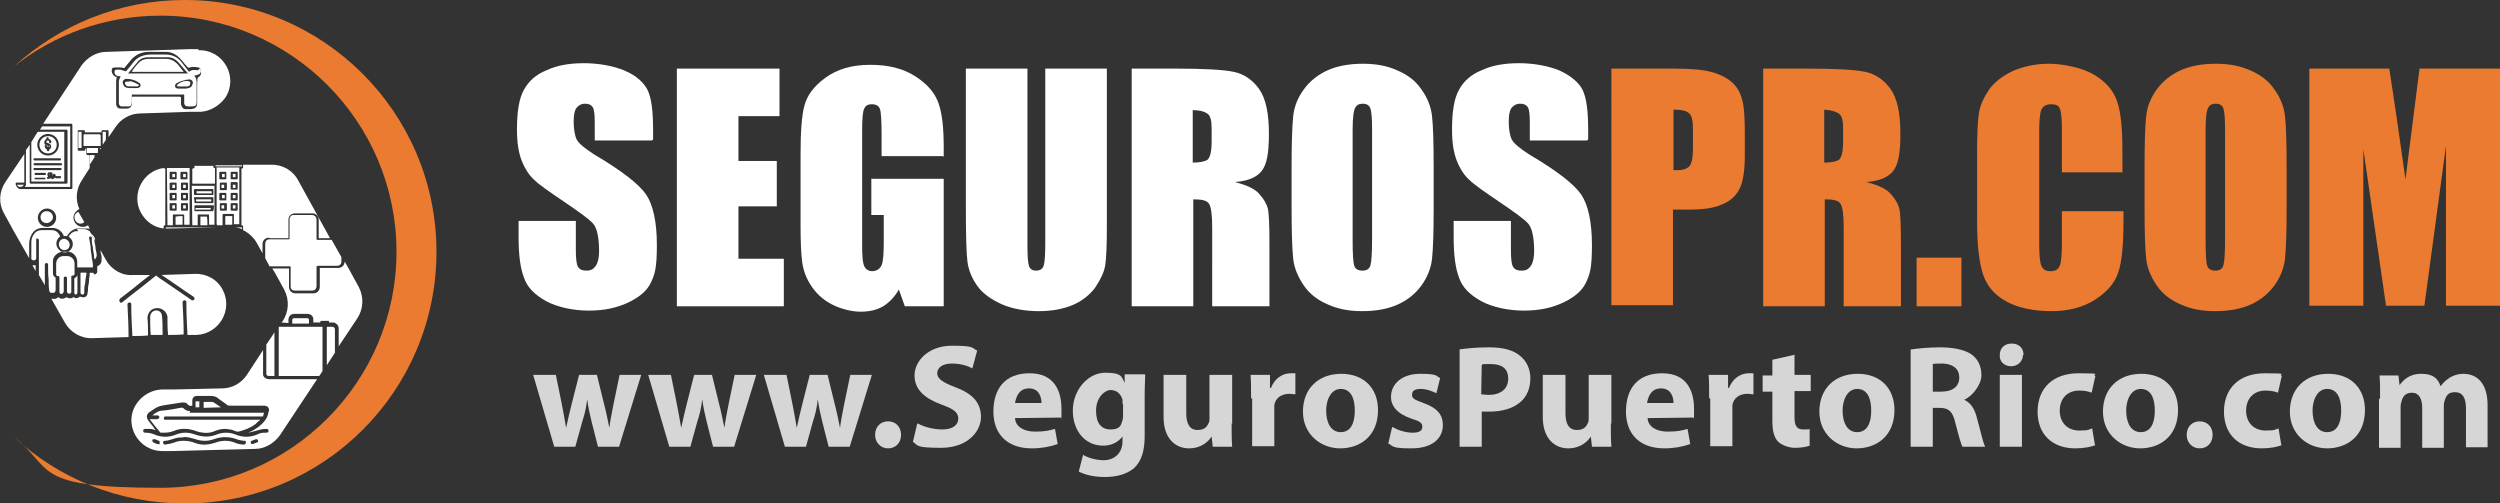
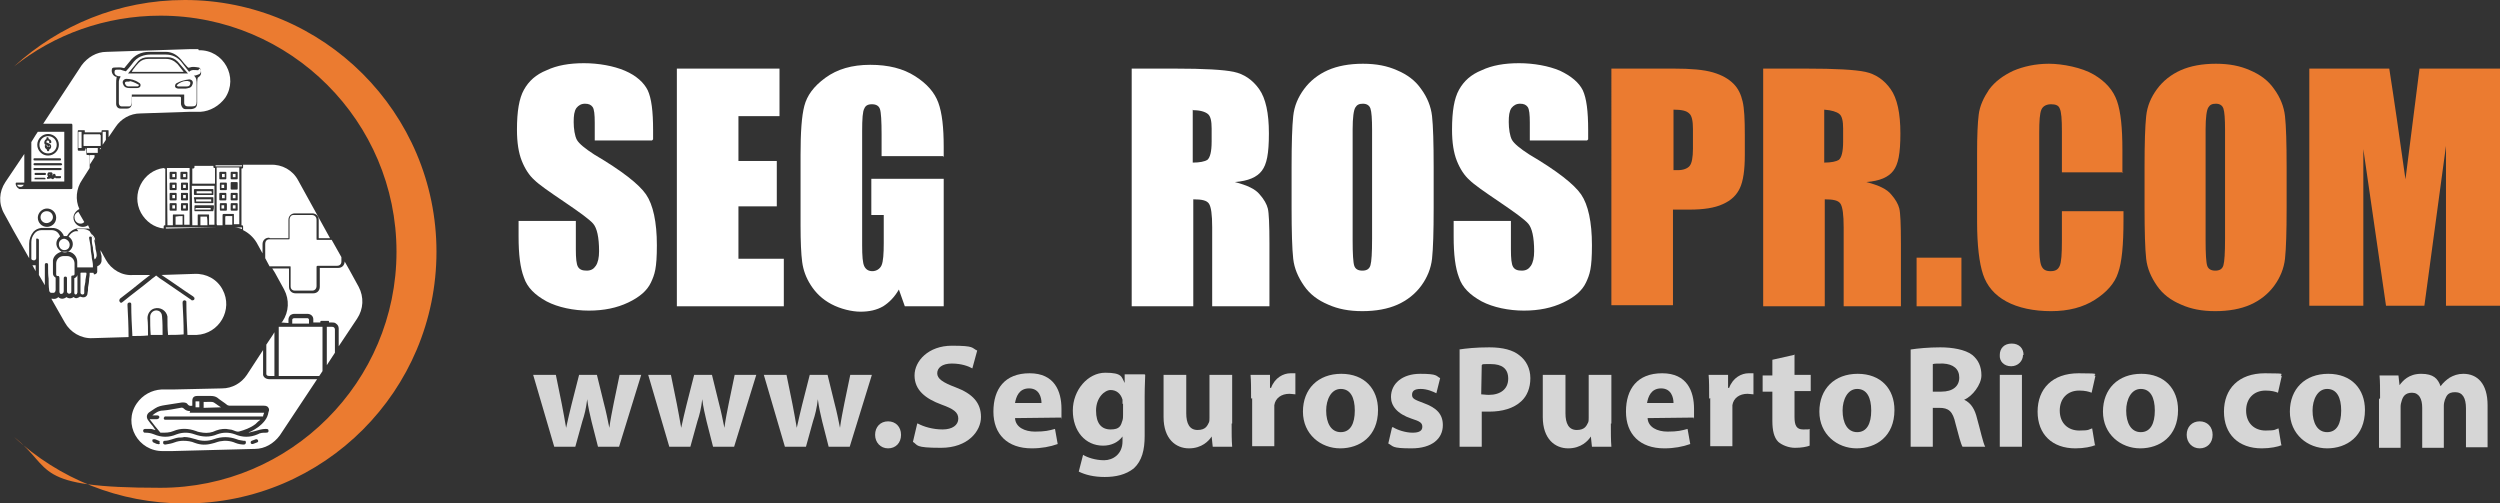
<svg xmlns="http://www.w3.org/2000/svg" id="Capa_1" x="0px" y="0px" width="462.8px" height="93.2px" viewBox="0 0 462.8 93.2" style="enable-background:new 0 0 462.8 93.2;" xml:space="preserve">
  <rect x="0" y="0" width="462.8" height="93.2" fill="#333333" stroke="none" />
  <style type="text/css">	.st0{fill:#FFFFFF;}	.st1{fill:#EB7B30;}	.st2{opacity:0.8;}</style>
  <g>
    <g>
      <path class="st0" d="M120.7,26h-10.6v-3.3c0-1.5-0.1-2.5-0.4-2.9c-0.3-0.4-0.7-0.6-1.4-0.6s-1.2,0.3-1.6,0.8   c-0.4,0.6-0.5,1.4-0.5,2.6c0,1.2,0.2,2.6,0.6,3.3c0.4,0.7,1.5,1.6,3.2,2.7c5.1,3,8.3,5.5,9.6,7.4s2,5.1,2,9.4s-0.4,5.4-1.1,6.9   c-0.7,1.5-2.1,2.7-4.2,3.7c-2.1,1-4.5,1.5-7.3,1.5s-5.7-0.6-7.8-1.7c-2.2-1.2-3.6-2.6-4.2-4.4c-0.7-1.8-1-4.3-1-7.6v-2.9h10.6v5.3   c0,1.6,0.1,2.7,0.4,3.2c0.3,0.5,0.8,0.7,1.6,0.7s1.3-0.3,1.7-0.9c0.4-0.6,0.6-1.5,0.6-2.7c0-2.6-0.4-4.3-1.1-5.1   c-0.7-0.8-2.5-2.1-5.3-4s-4.7-3.2-5.6-4.1c-0.9-0.8-1.7-2-2.3-3.5c-0.6-1.5-0.9-3.4-0.9-5.8c0-3.4,0.4-5.8,1.3-7.4   c0.9-1.6,2.2-2.8,4.2-3.6c1.9-0.9,4.2-1.3,6.9-1.3s5.5,0.5,7.6,1.4s3.5,2.2,4.2,3.6c0.7,1.5,1,3.9,1,7.4v1.7L120.7,26z" />
      <path class="st0" d="M125.3,12.7h19v8.8h-7.6v8.3h7.1v8.4h-7.1v9.7h8.4v8.8h-19.8L125.3,12.7L125.3,12.7z" />
      <path class="st0" d="M174.6,28.9h-11.4v-4c0-2.5-0.1-4.1-0.3-4.7c-0.2-0.6-0.7-0.9-1.5-0.9s-1.2,0.3-1.4,0.8   c-0.3,0.5-0.4,1.9-0.4,4.2v21.1c0,2,0.1,3.3,0.4,3.9c0.3,0.6,0.8,0.9,1.5,0.9s1.4-0.4,1.7-1.1c0.3-0.7,0.4-2.1,0.4-4.1v-5.2h-2.3   v-6.7h13.4v23.6h-7.2l-1.1-3.1c-0.8,1.4-1.8,2.4-2.9,3.1c-1.2,0.7-2.6,1-4.2,1s-3.7-0.5-5.4-1.4s-2.9-2.1-3.8-3.5   s-1.4-2.8-1.6-4.3c-0.2-1.5-0.3-3.8-0.3-6.8v-13c0-4.2,0.2-7.2,0.7-9.1c0.5-1.9,1.7-3.6,3.9-5.2s4.9-2.4,8.3-2.4s6.1,0.7,8.3,2.1   s3.6,3,4.3,4.9c0.7,1.9,1,4.6,1,8.2v1.9L174.6,28.9z" />
-       <path class="st0" d="M204.9,12.7v29.4c0,3.3-0.1,5.7-0.3,7s-0.9,2.7-1.9,4.2c-1.1,1.4-2.5,2.5-4.2,3.2s-3.8,1.1-6.2,1.1   s-4.9-0.4-6.9-1.3s-3.5-2-4.5-3.4s-1.6-2.9-1.8-4.4s-0.3-4.8-0.3-9.8v-26h11.4v32.9c0,1.9,0.1,3.1,0.3,3.7   c0.2,0.5,0.6,0.8,1.3,0.8s1.2-0.3,1.4-0.9c0.2-0.6,0.3-2,0.3-4.2V12.7H204.9z" />
      <path class="st0" d="M209.4,12.7h8.1c5.4,0,9,0.2,10.9,0.6s3.5,1.5,4.7,3.2s1.8,4.4,1.8,8.2c0,3.8-0.4,5.7-1.3,6.9s-2.5,1.9-5,2.1   c2.3,0.6,3.8,1.3,4.6,2.3c0.8,0.9,1.3,1.8,1.5,2.6s0.3,3,0.3,6.5v11.6h-10.6V42.1c0-2.4-0.2-3.8-0.6-4.4c-0.4-0.6-1.3-0.8-2.9-0.8   v19.8h-11.4v-44C209.5,12.7,209.4,12.7,209.4,12.7z M220.8,20.3v9.8c1.3,0,2.2-0.2,2.7-0.5c0.5-0.4,0.8-1.5,0.8-3.4v-2.4   c0-1.4-0.2-2.3-0.7-2.7c-0.5-0.4-1.4-0.7-2.7-0.7L220.8,20.3z" />
      <path class="st0" d="M265.4,38.5c0,4.4-0.1,7.5-0.3,9.4c-0.2,1.8-0.9,3.5-2,5s-2.6,2.7-4.4,3.5s-4,1.2-6.5,1.2s-4.5-0.4-6.3-1.2   c-1.9-0.8-3.4-1.9-4.5-3.5s-1.8-3.2-2-5s-0.3-5-0.3-9.5v-7.5c0-4.4,0.1-7.5,0.3-9.4c0.2-1.9,0.9-3.5,2-5s2.6-2.7,4.4-3.5   s4-1.2,6.5-1.2s4.5,0.4,6.3,1.2c1.9,0.8,3.4,1.9,4.5,3.5c1.1,1.5,1.8,3.2,2,5s0.3,5,0.3,9.5C265.4,31,265.4,38.5,265.4,38.5z    M254,24c0-2-0.1-3.3-0.3-3.9c-0.2-0.6-0.7-0.9-1.4-0.9s-1.1,0.2-1.4,0.7s-0.5,1.8-0.5,4.1v20.5c0,2.5,0.1,4.1,0.3,4.7   c0.2,0.6,0.7,0.9,1.5,0.9s1.3-0.3,1.5-1s0.3-2.3,0.3-4.9V24z" />
      <path class="st0" d="M293.8,26h-10.6v-3.3c0-1.5-0.1-2.5-0.4-2.9c-0.3-0.4-0.7-0.6-1.4-0.6s-1.2,0.3-1.6,0.8   c-0.4,0.6-0.5,1.4-0.5,2.6c0,1.2,0.2,2.6,0.6,3.3s1.5,1.6,3.2,2.7c5.1,3,8.3,5.5,9.6,7.4c1.3,1.9,2,5.1,2,9.4s-0.4,5.4-1.1,6.9   s-2.1,2.7-4.2,3.7s-4.5,1.5-7.3,1.5s-5.7-0.6-7.8-1.7c-2.2-1.2-3.6-2.6-4.2-4.4c-0.7-1.8-1-4.3-1-7.6v-2.9h10.6v5.3   c0,1.6,0.1,2.7,0.4,3.2s0.8,0.7,1.6,0.7s1.3-0.3,1.7-0.9c0.4-0.6,0.6-1.5,0.6-2.7c0-2.6-0.4-4.3-1.1-5.1s-2.5-2.1-5.3-4   s-4.7-3.2-5.6-4.1c-0.9-0.8-1.7-2-2.3-3.5s-0.9-3.4-0.9-5.8c0-3.4,0.4-5.8,1.3-7.4c0.9-1.6,2.2-2.8,4.2-3.6   c1.9-0.9,4.2-1.3,6.9-1.3s5.5,0.5,7.6,1.4c2.1,1,3.5,2.2,4.2,3.6c0.7,1.5,1,3.9,1,7.4v1.7L293.8,26z" />
      <path class="st1" d="M298.4,12.7h11.5c3.1,0,5.5,0.2,7.2,0.7s2.9,1.2,3.8,2.1c0.9,0.9,1.4,2,1.7,3.3c0.3,1.3,0.4,3.3,0.4,6.1v3.8   c0,2.8-0.3,4.8-0.9,6.1s-1.6,2.3-3.2,3c-1.5,0.7-3.6,1-6.1,1h-3.1v17.7h-11.4V12.7H298.4z M309.8,20.3v11.2c0.3,0,0.6,0,0.8,0   c1,0,1.8-0.3,2.2-0.8c0.4-0.5,0.6-1.6,0.6-3.2v-3.6c0-1.5-0.2-2.5-0.7-2.9C312.2,20.5,311.3,20.3,309.8,20.3z" />
      <path class="st1" d="M326.3,12.7h8.1c5.4,0,9,0.2,10.9,0.6s3.5,1.5,4.7,3.2s1.8,4.4,1.8,8.2c0,3.8-0.4,5.7-1.3,6.9s-2.5,1.9-5,2.1   c2.3,0.6,3.8,1.3,4.6,2.3c0.8,0.9,1.3,1.8,1.5,2.6s0.3,3,0.3,6.5v11.6h-10.6V42.1c0-2.4-0.2-3.8-0.6-4.4c-0.4-0.6-1.3-0.8-2.9-0.8   v19.8h-11.4v-44C326.4,12.7,326.3,12.7,326.3,12.7z M337.7,20.3v9.8c1.3,0,2.2-0.2,2.7-0.5c0.5-0.4,0.8-1.5,0.8-3.4v-2.4   c0-1.4-0.2-2.3-0.7-2.7C340,20.7,339.1,20.4,337.7,20.3L337.7,20.3z" />
      <path class="st1" d="M363.1,47.7v9h-8.3v-9H363.1z" />
      <path class="st1" d="M393.1,31.9h-11.4v-7.6c0-2.2-0.1-3.6-0.4-4.2c-0.2-0.6-0.8-0.8-1.6-0.8s-1.5,0.3-1.8,1s-0.4,2.1-0.4,4.3V45   c0,2.1,0.1,3.5,0.4,4.2s0.8,1,1.7,1s1.4-0.3,1.7-1c0.3-0.7,0.4-2.2,0.4-4.6v-5.5h11.4v1.7c0,4.5-0.3,7.8-1,9.7   c-0.6,1.9-2.1,3.6-4.3,5c-2.2,1.4-4.9,2.1-8.1,2.1s-6.1-0.6-8.3-1.8c-2.2-1.2-3.6-2.9-4.3-5c-0.7-2.1-1.1-5.4-1.1-9.7V28.3   c0-3.2,0.1-5.5,0.3-7.1c0.2-1.6,0.9-3.1,1.9-4.6c1.1-1.5,2.6-2.6,4.5-3.5c1.9-0.8,4.1-1.3,6.6-1.3s6.1,0.7,8.3,2   c2.2,1.3,3.6,2.9,4.3,4.9s1,5,1,9.1V32L393.1,31.9z" />
      <path class="st1" d="M423.3,38.5c0,4.4-0.1,7.5-0.3,9.4c-0.2,1.8-0.9,3.5-2,5s-2.6,2.7-4.4,3.5s-4,1.2-6.5,1.2s-4.5-0.4-6.3-1.2   c-1.9-0.8-3.4-1.9-4.5-3.5s-1.8-3.2-2-5s-0.3-5-0.3-9.5v-7.5c0-4.4,0.1-7.5,0.3-9.4c0.2-1.9,0.9-3.5,2-5s2.6-2.7,4.4-3.5   s4-1.2,6.5-1.2s4.5,0.4,6.3,1.2c1.9,0.8,3.4,1.9,4.5,3.5c1.1,1.5,1.8,3.2,2,5s0.3,5,0.3,9.5C423.3,31,423.3,38.5,423.3,38.5z    M411.9,24c0-2-0.1-3.3-0.3-3.9c-0.2-0.6-0.7-0.9-1.4-0.9s-1.1,0.2-1.4,0.7s-0.5,1.8-0.5,4.1v20.5c0,2.5,0.1,4.1,0.3,4.7   c0.2,0.6,0.7,0.9,1.5,0.9s1.3-0.3,1.5-1s0.3-2.3,0.3-4.9V24z" />
      <path class="st1" d="M462.8,12.7v43.9h-10V27l-4,29.6h-7.1l-4.2-29v29h-10V12.7h14.8c0.4,2.6,0.9,5.8,1.4,9.3l1.6,11.2l2.6-20.5   L462.8,12.7L462.8,12.7z" />
    </g>
    <g class="st2">
      <path class="st0" d="M102.9,69.4l1.1,5.4c0.3,1.4,0.5,2.8,0.8,4.4l0,0c0.3-1.5,0.7-3,1-4.3l1.4-5.5h3.3l1.3,5.3   c0.4,1.5,0.7,3,1,4.5l0,0c0.2-1.5,0.5-3,0.8-4.5l1.1-5.3h4l-4.1,13.3h-3.9l-1.2-4.7c-0.3-1.3-0.6-2.5-0.8-4.1l0,0   c-0.2,1.7-0.5,2.9-0.9,4.1l-1.3,4.7h-3.9l-3.9-13.3H102.9L102.9,69.4z" />
      <path class="st0" d="M124.2,69.4l1.1,5.4c0.3,1.4,0.5,2.8,0.8,4.4l0,0c0.3-1.5,0.7-3,1-4.3l1.4-5.5h3.3l1.3,5.3   c0.4,1.5,0.7,3,1,4.5l0,0c0.2-1.5,0.5-3,0.8-4.5l1.1-5.3h4l-4.1,13.3H132l-1.2-4.7c-0.3-1.3-0.6-2.5-0.8-4.1l0,0   c-0.2,1.7-0.5,2.9-0.9,4.1l-1.3,4.7h-3.9L120,69.4H124.2L124.2,69.4z" />
      <path class="st0" d="M145.6,69.4l1.1,5.4c0.3,1.4,0.5,2.8,0.8,4.4l0,0c0.3-1.5,0.7-3,1-4.3l1.4-5.5h3.3l1.3,5.3   c0.4,1.5,0.7,3,1,4.5l0,0c0.2-1.5,0.5-3,0.8-4.5l1.1-5.3h4l-4.1,13.3h-3.9l-1.2-4.7c-0.3-1.3-0.6-2.5-0.8-4.1l0,0   c-0.2,1.7-0.5,2.9-0.9,4.1l-1.3,4.7h-3.9l-3.9-13.3H145.6L145.6,69.4z" />
      <path class="st0" d="M162,80.5c0-1.5,1-2.5,2.4-2.5s2.4,1,2.4,2.5s-1,2.5-2.4,2.5S162,81.9,162,80.5z" />
      <path class="st0" d="M169.9,78.4c1.1,0.6,2.8,1.1,4.6,1.1s2.9-0.8,2.9-2s-0.9-1.8-3.1-2.6c-3-1.1-5-2.7-5-5.4s2.6-5.5,6.9-5.5   s3.6,0.4,4.7,0.9l-0.9,3.3c-0.7-0.4-2-0.9-3.8-0.9s-2.7,0.8-2.7,1.8s1,1.7,3.4,2.6c3.2,1.2,4.7,2.9,4.7,5.5s-2.4,5.7-7.4,5.7   s-4.2-0.5-5.2-1.1l0.8-3.4H169.9z" />
      <path class="st0" d="M187.9,77.4c0.1,1.7,1.8,2.5,3.7,2.5s2.6-0.2,3.7-0.5l0.5,2.8c-1.4,0.5-3,0.8-4.8,0.8c-4.5,0-7.1-2.6-7.1-6.8   s2.1-7.1,6.7-7.1s5.9,3.3,5.9,6.6s0,1.3-0.1,1.6L187.9,77.4L187.9,77.4z M192.8,74.6c0-1-0.4-2.7-2.3-2.7s-2.4,1.6-2.6,2.7H192.8   L192.8,74.6z" />
      <path class="st0" d="M212,69.4c0,0.8-0.1,2-0.1,3.9v7.4c0,2.6-0.5,4.6-2,6c-1.5,1.2-3.4,1.6-5.4,1.6s-3.6-0.4-4.8-1l0.8-3.1   c0.8,0.5,2.3,1,3.9,1s3.4-1.1,3.4-3.5v-0.9l0,0c-0.8,1.1-2.1,1.7-3.6,1.7c-3.3,0-5.6-2.7-5.6-6.5s2.8-7,6-7s3,0.8,3.6,1.9l0,0   v-1.6h3.7L212,69.4z M207.8,74.8c0-0.3,0-0.5,0-0.8c-0.3-1.1-1.1-1.8-2.2-1.8s-2.7,1.4-2.7,3.8s1,3.5,2.7,3.5s1.9-0.7,2.2-1.7   c0.1-0.3,0.1-0.7,0.1-1.1v-2L207.8,74.8z" />
      <path class="st0" d="M228,78.4c0,1.7,0,3.1,0.1,4.3h-3.6l-0.2-1.9l0,0c-0.5,0.8-1.8,2.2-4.2,2.2s-4.7-1.7-4.7-5.8v-7.8h4.2v7.1   c0,1.9,0.6,3.1,2.1,3.1s1.8-0.8,2.1-1.4c0.1-0.2,0.1-0.6,0.1-0.9v-7.9h4.2v9L228,78.4z" />
      <path class="st0" d="M231.6,73.8c0-2,0-3.2-0.1-4.4h3.6v2.4h0.2c0.7-1.9,2.3-2.7,3.6-2.7s0.6,0,0.9,0V73c-0.3,0-0.7-0.1-1.1-0.1   c-1.5,0-2.6,0.8-2.8,2.1c0,0.3,0,0.6,0,0.9v6.7h-4.1v-8.9L231.6,73.8z" />
      <path class="st0" d="M255.1,75.9c0,4.9-3.4,7.1-7,7.1s-6.9-2.6-6.9-6.8s2.8-7,7.1-7S255.1,72,255.1,75.9L255.1,75.9z M245.5,76   c0,2.3,0.9,4,2.7,4s2.6-1.6,2.6-4s-0.8-4-2.6-4S245.5,74,245.5,76z" />
      <path class="st0" d="M257.9,79.1c0.8,0.5,2.3,1,3.6,1s1.8-0.4,1.8-1.1s-0.4-1-2-1.5c-2.7-0.9-3.8-2.4-3.8-4c0-2.5,2.1-4.3,5.4-4.3   s2.9,0.4,3.7,0.8l-0.7,2.8c-0.6-0.3-1.7-0.8-2.9-0.8s-1.6,0.4-1.6,1.1s0.5,0.9,2.1,1.5c2.5,0.9,3.6,2.1,3.6,4.1   c0,2.5-2,4.3-5.8,4.3s-3.3-0.4-4.3-0.9l0.7-3H257.9z" />
      <path class="st0" d="M270.1,64.7c1.3-0.2,3.1-0.4,5.6-0.4s4.4,0.5,5.6,1.5c1.2,0.9,2,2.4,2,4.2s-0.6,3.3-1.7,4.3   c-1.4,1.3-3.5,1.9-5.9,1.9s-1,0-1.4,0v6.5h-4.1v-18H270.1z M274.2,73c0.4,0,0.8,0.1,1.4,0.1c2.2,0,3.6-1.1,3.6-3s-1.2-2.7-3.2-2.7   s-1.4,0-1.7,0.2L274.2,73L274.2,73z" />
      <path class="st0" d="M298.2,78.4c0,1.7,0,3.1,0.1,4.3h-3.6l-0.2-1.9l0,0c-0.5,0.8-1.8,2.2-4.2,2.2s-4.7-1.7-4.7-5.8v-7.8h4.2v7.1   c0,1.9,0.6,3.1,2.1,3.1s1.8-0.8,2.1-1.4c0.1-0.2,0.1-0.6,0.1-0.9v-7.9h4.2v9L298.2,78.4z" />
      <path class="st0" d="M305,77.4c0.1,1.7,1.8,2.5,3.7,2.5s2.6-0.2,3.7-0.5l0.5,2.8c-1.4,0.5-3,0.8-4.8,0.8c-4.5,0-7.1-2.6-7.1-6.8   s2.1-7.1,6.7-7.1s5.9,3.3,5.9,6.6s0,1.3-0.1,1.6L305,77.4L305,77.4z M309.8,74.6c0-1-0.4-2.7-2.3-2.7s-2.4,1.6-2.6,2.7H309.8z" />
      <path class="st0" d="M316.4,73.8c0-2,0-3.2-0.1-4.4h3.6v2.4h0.2c0.7-1.9,2.3-2.7,3.6-2.7s0.6,0,0.9,0V73c-0.3,0-0.7-0.1-1.1-0.1   c-1.5,0-2.6,0.8-2.8,2.1c0,0.3,0,0.6,0,0.9v6.7h-4.1v-8.9L316.4,73.8z" />
      <path class="st0" d="M332.2,65.6v3.8h3v3h-3v4.8c0,1.6,0.4,2.3,1.6,2.3s0.9,0,1.2-0.1v3.1c-0.5,0.2-1.5,0.4-2.7,0.4   s-2.4-0.5-3.1-1.1c-0.8-0.8-1.1-2.1-1.1-3.9v-5.4h-1.8v-3h1.8v-2.9l4-0.9L332.2,65.6z" />
      <path class="st0" d="M350.7,75.9c0,4.9-3.4,7.1-7,7.1s-6.9-2.6-6.9-6.8s2.8-7,7.1-7S350.7,72,350.7,75.9L350.7,75.9z M341.1,76   c0,2.3,0.9,4,2.7,4s2.6-1.6,2.6-4s-0.8-4-2.6-4S341.1,74,341.1,76z" />
      <path class="st0" d="M353.7,64.7c1.3-0.2,3.3-0.4,5.5-0.4s4.6,0.4,5.9,1.4c1.1,0.9,1.7,2.1,1.7,3.8s-1.7,3.9-3.2,4.5l0,0   c1.3,0.6,2,1.8,2.4,3.5c0.6,2.1,1.1,4.5,1.5,5.2h-4.2c-0.3-0.5-0.7-2-1.3-4.3c-0.5-2.3-1.3-2.9-3-2.9h-1.2v7.2h-4.1L353.7,64.7   L353.7,64.7z M357.8,72.5h1.6c2.1,0,3.3-1,3.3-2.6s-1.1-2.5-3-2.6c-1,0-1.6,0-1.9,0.1V72.5L357.8,72.5z" />
      <path class="st0" d="M374.5,65.7c0,1.1-0.9,2.1-2.2,2.1s-2.2-0.9-2.1-2.1c0-1.2,0.8-2.1,2.2-2.1s2.2,0.9,2.2,2.1H374.5z    M370.2,82.7V69.4h4.1v13.3H370.2z" />
      <path class="st0" d="M387.9,82.4c-0.7,0.3-2.1,0.6-3.7,0.6c-4.3,0-7-2.6-7-6.8s2.7-7.1,7.6-7.1s2.3,0.2,3.1,0.5l-0.7,3.1   c-0.5-0.2-1.2-0.4-2.3-0.4c-2.2,0-3.6,1.5-3.6,3.7c0,2.4,1.6,3.7,3.6,3.7s1.7-0.2,2.4-0.4l0.5,3L387.9,82.4z" />
      <path class="st0" d="M403.2,75.9c0,4.9-3.4,7.1-7,7.1s-6.9-2.6-6.9-6.8s2.8-7,7.1-7S403.2,72,403.2,75.9L403.2,75.9z M393.6,76   c0,2.3,0.9,4,2.7,4s2.6-1.6,2.6-4s-0.8-4-2.6-4S393.6,74,393.6,76z" />
      <path class="st0" d="M404.8,80.5c0-1.5,1-2.5,2.4-2.5s2.4,1,2.4,2.5s-1,2.5-2.4,2.5S404.8,81.9,404.8,80.5z" />
      <path class="st0" d="M422.4,82.4c-0.7,0.3-2.1,0.6-3.7,0.6c-4.3,0-7-2.6-7-6.8s2.7-7.1,7.6-7.1s2.3,0.2,3.1,0.5l-0.7,3.1   c-0.5-0.2-1.2-0.4-2.3-0.4c-2.2,0-3.6,1.5-3.6,3.7c0,2.4,1.6,3.7,3.6,3.7s1.7-0.2,2.4-0.4l0.5,3L422.4,82.4z" />
      <path class="st0" d="M437.8,75.9c0,4.9-3.4,7.1-7,7.1s-6.9-2.6-6.9-6.8s2.8-7,7.1-7S437.8,72,437.8,75.9L437.8,75.9z M428.1,76   c0,2.3,0.9,4,2.7,4s2.6-1.6,2.6-4s-0.8-4-2.6-4S428.1,74,428.1,76z" />
      <path class="st0" d="M440.6,73.7c0-1.7,0-3.1-0.1-4.2h3.5l0.2,1.8l0,0c0.6-0.8,1.7-2.1,4-2.1s3.1,0.9,3.6,2.3l0,0   c0.5-0.7,1.1-1.2,1.7-1.6c0.7-0.4,1.5-0.7,2.5-0.7c2.6,0,4.5,1.8,4.5,5.8v7.8h-4v-7.2c0-1.9-0.6-3-2-3s-1.6,0.7-1.9,1.4   c-0.1,0.3-0.2,0.7-0.2,1.1v7.8h-4v-7.4c0-1.7-0.6-2.8-1.9-2.8s-1.7,0.8-1.9,1.5c-0.1,0.3-0.2,0.7-0.2,1v7.7h-4v-9L440.6,73.7z" />
    </g>
    <g>
      <path class="st0" d="M17.5,28.7h-0.9v1.8l0.9-1.4V28.7z" />
      <path class="st0" d="M18.5,27.4L18.5,27.4v0.3l0.2-0.3l0,0C18.7,27.4,18.6,27.4,18.5,27.4z" />
      <path class="st0" d="M19.6,24.4H19v2.4l0.6-0.9V24.4z" />
-       <path class="st0" d="M16.1,28.3h2v-0.9h-2V28.3z" />
      <path class="st0" d="M18.5,24.9c-1,0-2,0-2.9,0c0,0,0,0-0.1,0V27h3.1l0,0c0-0.6,0-1.2,0-1.9C18.6,25.1,18.6,25,18.5,24.9   L18.5,24.9z" />
      <path class="st0" d="M16.8,43.2l0.8,1.4c0,0,0-0.1,0-0.2C17.6,43.9,17.2,43.5,16.8,43.2z" />
      <path class="st0" d="M6.4,49.1c-0.1,0-0.3,0-0.4,0l0.6,1.1c0-0.4,0-0.7,0-1.1C6.6,49.1,6.5,49.1,6.4,49.1z" />
      <path class="st0" d="M15.3,54.5c0.2,0,0.3-0.1,0.3-0.3s0-0.4,0-0.6c0-0.5,0.1-0.9,0.2-1.4c0-0.5,0.1-0.9,0.2-1.4c0,0,0-0.2,0-0.3   h-1l0,0c0,1.2,0,2.4,0,3.6C15,54.3,15.2,54.4,15.3,54.5L15.3,54.5z" />
      <path class="st0" d="M14,54.5c0.2,0,0.3-0.2,0.3-0.4c0-0.9,0-1.8,0-2.8v-0.4c0,0.3-0.2,0.5-0.5,0.6l0,0c0,0.6,0,1.2,0,1.8   c0,0.3,0,0.5,0,0.8c0,0.2,0,0.3,0.2,0.3V54.5z" />
      <path class="st0" d="M14.9,50.6c0,1.2,0,2.4,0,3.6c0,0.2,0.2,0.3,0.3,0.3c0.2,0,0.3-0.1,0.3-0.3s0-0.4,0-0.6   c0-0.5,0.1-0.9,0.2-1.4c0-0.5,0.1-0.9,0.2-1.4c0,0,0-0.2,0-0.3h-1l0,0V50.6z" />
      <path class="st0" d="M16.1,28.3h2v-0.9h-2V28.3z" />
      <path class="st0" d="M18.5,24.9c-1,0-2,0-2.9,0c0,0,0,0-0.1,0V27h3.1l0,0c0-0.6,0-1.2,0-1.9C18.6,25.1,18.6,25,18.5,24.9   L18.5,24.9z" />
      <path class="st0" d="M13.8,51.6L13.8,51.6c0,0.6,0,1.2,0,1.8c0,0.3,0,0.5,0,0.8c0,0.2,0,0.3,0.2,0.3s0.3-0.2,0.3-0.4   c0-0.9,0-1.8,0-2.8v-0.4c0,0.3-0.2,0.5-0.5,0.6V51.6z" />
      <path class="st0" d="M8.9,28.4c0.9,0,1.6-0.7,1.6-1.6c0-0.9-0.7-1.6-1.6-1.6c-0.9,0-1.6,0.7-1.6,1.6C7.3,27.7,8,28.4,8.9,28.4z    M9,27.1c0,0-0.2-0.1-0.3-0.2c0,0-0.1,0-0.2,0c-0.2-0.1-0.3-0.3-0.3-0.5s0.1-0.5,0.3-0.6c0,0,0.1,0,0.1-0.2c0-0.1,0-0.2,0.2-0.2   c0,0,0.2,0,0.2,0.2c0,0.1,0,0.2,0.2,0.2c0.2,0.1,0.3,0.3,0.3,0.5c0,0.1,0,0.2-0.2,0.2c-0.1,0-0.2,0-0.2-0.2s0-0.2-0.2-0.3   c-0.1,0-0.2,0-0.3,0.2c0,0,0,0.1,0,0.2c0,0,0.2,0,0.3,0.1c0.1,0,0.3,0.1,0.4,0.2c0.3,0.3,0.2,0.8-0.2,1c0,0,0,0,0,0.1   c0,0,0,0,0,0.1c0,0-0.1,0.1-0.2,0.1c0,0-0.2,0-0.2-0.2c0,0,0-0.1-0.1-0.2c-0.2-0.1-0.3-0.3-0.3-0.5s0-0.3,0.2-0.3   c0.1,0,0.2,0,0.2,0.2C8.7,27.1,8.7,27.2,9,27.1c0,0.1,0.2,0.1,0.2,0v-0.2L9,27.1z" />
      <path class="st0" d="M9.1,32.3L9.1,32.3L9.1,32.3c0.1,0.1,0.1,0,0.2-0.1l0,0C9.3,32.2,9.2,32.2,9.1,32.3L9.1,32.3z" />
      <path class="st0" d="M14.5,27.4h0.6v-3h-0.6V27.4z" />
      <path class="st0" d="M11.9,33.6v-9.2H7L6.6,25l-0.8,1.3v7.3H11.9z M8.4,33.2c0,0-0.1,0-0.2,0c-0.3,0-0.6,0-0.8,0   c-0.3,0-0.6,0-0.8,0c0,0-0.1,0-0.2,0c0,0,0-0.1,0-0.2c0,0,0-0.1,0.1-0.1l0,0c0.6,0,1.2,0,1.7,0C8.4,32.9,8.5,33.1,8.4,33.2z    M8.2,32.4c-0.3,0-0.6,0-0.8,0c-0.3,0-0.6,0-0.8,0c-0.1,0-0.2,0-0.2-0.2c0-0.1,0-0.2,0.2-0.2c0.6,0,1.1,0,1.7,0   c0.1,0,0.2,0,0.2,0.2c0,0.1,0,0.2-0.2,0.2H8.2z M6.2,31.3c0-0.1,0-0.2,0.2-0.2l0,0c1.6,0,3.1,0,4.7,0c0.2,0,0.3,0,0.3,0.2   c0,0.1,0,0.2-0.3,0.2c-0.8,0-1.6,0-2.3,0c-0.8,0-1.6,0-2.3,0c0,0,0,0-0.1,0S6.2,31.5,6.2,31.3z M11.3,33c-0.2,0-0.5,0-0.7,0   c0,0,0,0-0.1,0c-0.2,0-0.3,0-0.3-0.2l0,0c0,0.1-0.2,0.2-0.3,0.3c0,0.1-0.2,0.1-0.3,0l0,0c-0.2-0.1-0.3-0.1-0.5,0c0,0,0,0-0.1,0   s-0.2,0-0.3,0c0,0,0-0.2,0-0.3c0,0,0.1,0,0.2-0.1c0,0,0-0.1-0.1-0.2c-0.1-0.2,0-0.5,0.2-0.6c0.2,0,0.3,0,0.5,0s0.3,0.3,0.2,0.5   c0,0,0,0.2-0.1,0.2l0,0c0.1-0.1,0.2-0.3,0.3-0.4c0,0,0.1-0.1,0.2,0c0,0,0.1,0,0.2,0.2v0.2c0,0,0,0,0.1,0c0.2,0,0.5,0,0.7,0   c0,0,0.2,0,0.2,0.1s0,0.3-0.2,0.3H11.3z M8.9,24.8c1.1,0,2,0.9,2,2s-0.9,2-2,2s-2-0.9-2-2S7.8,24.8,8.9,24.8z M6.4,29.3L6.4,29.3   c0.8,0,1.6,0,2.3,0c0.8,0,1.6,0,2.4,0l0,0c0,0,0.2,0,0.2,0.2c0,0.1,0,0.2-0.2,0.2l0,0c-1.6,0-3.1,0-4.7,0l0,0   c-0.1,0-0.2,0-0.2-0.2C6.2,29.4,6.2,29.3,6.4,29.3z M6.4,30.2c0,0,0,0,0.1,0c0.8,0,1.6,0,2.4,0l0,0c0.8,0,1.6,0,2.3,0   c0,0,0,0,0.1,0c0,0,0.2,0.1,0.2,0.2c0,0,0,0.2-0.2,0.2c0,0,0,0-0.1,0c-1.6,0-3.1,0-4.7,0c0,0,0,0-0.1,0c0,0-0.2,0-0.2-0.2   C6.2,30.4,6.2,30.2,6.4,30.2z" />
-       <path class="st0" d="M4.8,33.9L4.8,33.9c0,0,0,0.2,0,0.3s-0.1,0.3-0.2,0.4H13V23.4H7.8L7.4,24h4.8c0.2,0,0.3,0,0.3,0.3   c0,3.1,0,6.3,0,9.4c0,0.2,0,0.3-0.3,0.3c-2.1,0-4.3,0-6.4,0c0,0,0,0-0.1,0s-0.2,0-0.2-0.2c0,0,0-0.1,0-0.2v-6.8l-0.7,1   c0,1.9,0,3.8,0,5.7C4.8,33.6,4.8,33.7,4.8,33.9L4.8,33.9z" />
      <path class="st0" d="M3.8,34.6c0.3,0,0.5-0.2,0.6-0.4H3.2C3.2,34.5,3.5,34.6,3.8,34.6z" />
      <path class="st0" d="M13.8,40.3c0,0.6,0.5,1.1,1.1,1.1c0.3,0,0.5-0.1,0.7-0.3l-1.1-1.9C14.1,39.4,13.7,39.8,13.8,40.3L13.8,40.3z" />
      <path class="st0" d="M8.6,39.1c-0.6,0-1.1,0.5-1.1,1.1s0.5,1.1,1.1,1.1s1.2-0.5,1.2-1.1s-0.5-1.1-1.1-1.1H8.6z" />
      <path class="st0" d="M13.8,48.8c0-0.8-0.6-1.4-1.4-1.4c-0.2,0-0.4,0-0.6,0c-0.8,0-1.4,0.6-1.4,1.4c0,0.7,0,1.3,0,2   c0,0.2,0.1,0.3,0.3,0.3c0,0,0.1,0,0.2,0c0,0,0.1,0.2,0.1,0.3c0,0.9,0,1.8,0,2.6c0,0.3,0.2,0.5,0.4,0.4c0.2,0,0.4-0.2,0.4-0.5   c0-0.8,0-1.6,0-2.4c0-0.2,0.1-0.3,0.3-0.3s0.3,0.1,0.3,0.3c0,0.8,0,1.6,0,2.4c0,0.1,0,0.3,0.2,0.4c0.1,0.1,0.3,0.1,0.4,0   c0.2,0,0.2-0.2,0.2-0.4c0-0.4,0-0.9,0-1.3c0-0.4,0-0.9,0-1.3c0-0.2,0-0.3,0.3-0.3c0.2,0,0.3-0.1,0.3-0.3   C13.8,50,13.8,49.4,13.8,48.8L13.8,48.8z" />
      <path class="st0" d="M14.5,42.8c-0.2,0-0.3,0-0.5,0c-0.6,0.1-1,0.5-1.3,1c0.9,0.6,1,1.7,0.4,2.4s-1.6,0.7-2.2,0   c-0.7-0.7-0.6-1.8,0.2-2.4c0,0,0-0.2-0.1-0.3c-0.3-0.6-0.8-0.9-1.5-0.9c-0.6,0-1.2,0-1.8,0c-0.5,0-1,0.2-1.3,0.6   c-0.4,0.5-0.6,1-0.6,1.6c0,1,0,2.1,0,3.1l0,0c0,0.2,0.3,0.3,0.5,0.3s0.4-0.2,0.4-0.4c0-0.3,0-0.6,0-0.9c0-0.8,0-1.7,0-2.5   c0,0,0-0.1,0-0.2c0,0,0.2-0.1,0.3,0c0.1,0,0.2,0.1,0.2,0.3s0,0.4,0,0.6c0,1.1,0,2.2,0,3.2c0,0.6,0,1.1,0,1.7c0,0.3,0,0.6,0,0.9   l1.1,1.9c0-0.2,0-0.5,0-0.7c0-0.5,0-0.9,0-1.4c0-0.6,0-1.2,0-1.7c0-0.2,0.1-0.3,0.3-0.3s0.3,0.1,0.3,0.3s0,0.4,0,0.5   c0,0.7,0,1.4,0.1,2.1c0,0.7,0,1.4,0.1,2.1c0,0.2,0.1,0.4,0.3,0.5c0.2,0,0.4,0,0.6,0c0.2-0.1,0.3-0.3,0.3-0.6c0-0.7,0-1.4,0-2.1   c0,0,0,0,0-0.1C10,51.2,9.8,51,9.8,50.6c0-0.7,0-1.3,0-2c0-0.1,0-0.3,0-0.4c0.1-0.8,0.8-1.4,1.6-1.6c0.3,0,0.6,0,1,0   c0.1,0,0.3,0,0.4,0c0.9,0.2,1.5,1,1.5,1.9c0,0.3,0,0.7,0,1l0,0c1,0,2,0,2.9,0c0-0.1,0-0.2,0-0.3c0-0.5-0.1-0.9-0.2-1.4   c0-0.6-0.2-1.1-0.2-1.7c0-0.7-0.2-1.3-0.3-2c0-0.2,0-0.3,0.2-0.3s0.3,0,0.3,0.2s0,0.4,0,0.6c0,0.4,0.1,0.8,0.2,1.2   c0,0.5,0.1,0.9,0.2,1.4c0,0.3,0,0.5,0.1,0.8c0.2,0,0.4-0.5,0.4-0.7c0-0.4-0.1-0.8-0.2-1.2c0-0.6-0.2-1.2-0.3-1.9l-0.8-1.4   c-0.3-0.2-0.7-0.4-1.2-0.4c-0.4,0-0.8,0-1.2,0L14.5,42.8z" />
      <path class="st0" d="M10.9,45.2c0,0.6,0.4,1.1,1,1.1s1-0.4,1-1c0-0.5-0.4-1-1-1.1C11.4,44.2,10.9,44.6,10.9,45.2z" />
      <path class="st0" d="M29.2,57.5c-0.7-0.2-1.4,0.4-1.4,1.1c0,1.1,0,2.2,0.1,3.4h2.2c0-1.2,0-2.3-0.1-3.4   C30,58.1,29.7,57.6,29.2,57.5z" />
      <path class="st0" d="M38.3,40.1c-0.4,0-0.8,0-1.2,0l0,0v1.6h1.3C38.4,41.1,38.4,40.6,38.3,40.1L38.3,40.1L38.3,40.1z" />
      <path class="st0" d="M36.3,38.8L36.3,38.8c0.9,0,1.8,0,2.7,0l0,0l0,0c0-0.1,0-0.2,0-0.3h-2.8v0.4L36.3,38.8z" />
      <path class="st0" d="M34.4,36.1h-0.5v0.6h0.5V36.1z" />
      <path class="st0" d="M39.1,35.4L39.1,35.4c-0.9,0-1.8,0-2.7,0l0,0v0.4h2.8c0,0,0-0.2,0-0.3L39.1,35.4z" />
      <path class="st0" d="M31,41.7h1v-1.8c0-0.2,0-0.2,0.2-0.2c0.6,0,1.1,0,1.7,0c0.2,0,0.2,0,0.2,0.2c0,0.6,0,1.1,0,1.7l0,0   c0.4,0,0.7,0,1,0V31.1h-4.2L31,41.7L31,41.7z M34.8,38.3c0,0.2,0,0.3,0,0.5c0,0.1,0,0.2-0.2,0.2c-0.3,0-0.6,0-0.9,0   c-0.1,0-0.2,0-0.2-0.2c0-0.3,0-0.6,0-1c0-0.1,0-0.2,0.2-0.2c0.3,0,0.6,0,0.9,0c0.1,0,0.2,0,0.2,0.2S34.8,38.1,34.8,38.3z M33.4,32   c0-0.1,0-0.2,0.2-0.2c0.3,0,0.6,0,0.9,0c0.1,0,0.2,0,0.2,0.2s0,0.3,0,0.5l0,0c0,0.2,0,0.3,0,0.5c0,0.1,0,0.2-0.2,0.2   c-0.3,0-0.6,0-0.9,0c-0.1,0-0.2,0-0.2-0.2C33.4,32.7,33.4,32.3,33.4,32z M33.7,33.8c0.3,0,0.6,0,0.9,0c0.1,0,0.2,0,0.2,0.2   s0,0.3,0,0.5s0,0.3,0,0.5c0,0.1,0,0.2-0.2,0.2c-0.3,0-0.6,0-0.9,0c-0.1,0-0.2,0-0.2-0.2c0-0.3,0-0.7,0-1   C33.5,33.9,33.5,33.8,33.7,33.8z M33.7,35.7c0.3,0,0.6,0,0.9,0c0.1,0,0.2,0,0.2,0.2s0,0.3,0,0.5s0,0.3,0,0.5c0,0.1,0,0.2-0.2,0.2   c-0.3,0-0.6,0-0.9,0c-0.1,0-0.2,0-0.2-0.2c0-0.3,0-0.6,0-1C33.5,35.7,33.5,35.7,33.7,35.7z M31.4,32c0-0.1,0-0.2,0.2-0.2   c0.3,0,0.6,0,0.9,0c0.1,0,0.2,0,0.2,0.2c0,0.3,0,0.7,0,1c0,0.1,0,0.2-0.2,0.2c-0.3,0-0.6,0-0.9,0c-0.1,0-0.2,0-0.2-0.2   s0-0.3,0-0.5S31.4,32.2,31.4,32z M31.4,34c0-0.1,0-0.2,0.2-0.2c0.3,0,0.6,0,0.9,0c0.1,0,0.2,0,0.2,0.2c0,0.3,0,0.7,0,1   c0,0.1,0,0.2-0.2,0.2c-0.3,0-0.6,0-0.9,0c-0.1,0-0.2,0-0.2-0.2s0-0.3,0-0.5S31.4,34.2,31.4,34z M31.4,35.9c0-0.1,0-0.2,0.2-0.2   c0.3,0,0.6,0,0.9,0c0.1,0,0.2,0,0.2,0.2c0,0.3,0,0.7,0,1c0,0.1,0,0.2-0.2,0.2c-0.3,0-0.6,0-0.9,0c-0.1,0-0.2,0-0.2-0.2   s0-0.3,0-0.5S31.4,36.1,31.4,35.9z M31.4,37.8c0-0.1,0-0.2,0.2-0.2c0.3,0,0.6,0,0.9,0c0.1,0,0.2,0,0.2,0.2c0,0.3,0,0.6,0,1   c0,0.2,0,0.2-0.2,0.2c-0.3,0-0.6,0-0.9,0c-0.1,0-0.2,0-0.2-0.2s0-0.3,0-0.5S31.4,38,31.4,37.8z" />
      <path class="st0" d="M35.6,41.7h1v-1.8c0-0.2,0-0.2,0.2-0.2c0.6,0,1.1,0,1.7,0c0.2,0,0.2,0,0.2,0.2v1.7l0,0c0.4,0,0.7,0,1,0v-7.2   h-4.2L35.6,41.7L35.6,41.7z M39.5,38.9c0,0.2,0,0.2-0.2,0.2c-1,0-2.1,0-3.1,0c-0.2,0-0.2,0-0.2-0.2s0-0.5,0-0.7   c0-0.1,0-0.2,0.2-0.2c0.5,0,1.1,0,1.6,0s1,0,1.6,0c0.2,0,0.2,0,0.2,0.2S39.6,38.7,39.5,38.9L39.5,38.9z M35.9,35.2   c0-0.1,0-0.2,0.2-0.2c0.5,0,1.1,0,1.6,0s1,0,1.6,0c0.2,0,0.2,0,0.2,0.2s0,0.5,0,0.7s0,0.2-0.2,0.2c-1.1,0-2.1,0-3.2,0   c-0.1,0-0.2,0-0.2-0.2S35.9,35.4,35.9,35.2z M35.9,36.7c0-0.2,0-0.2,0.2-0.2c0.5,0,1.1,0,1.6,0s1,0,1.6,0c0.2,0,0.2,0,0.2,0.2   s0,0.5,0,0.7s0,0.2-0.2,0.2c-1,0-2.1,0-3.1,0c-0.2,0-0.2,0-0.2-0.2S36,36.9,35.9,36.7L35.9,36.7z" />
      <path class="st0" d="M39.1,36.9h-2.8v0.4h2.8V36.9z" />
      <path class="st0" d="M34.4,34.2h-0.5v0.6h0.5V34.2z" />
      <path class="st0" d="M32.4,32.2h-0.5v0.6h0.5V32.2z" />
      <path class="st0" d="M34.4,32.2h-0.5v0.6h0.5V32.2z" />
      <path class="st0" d="M41.7,40.1L41.7,40.1c0,0.5,0,1,0,1.5l0,0H43V40l0,0c-0.4,0-0.8,0-1.2,0L41.7,40.1z" />
      <path class="st0" d="M32.4,34.2h-0.5v0.6h0.5V34.2z" />
      <path class="st0" d="M32.5,40.1L32.5,40.1c0,0.5,0,1,0,1.5l0,0h1.3V40l0,0C33.4,40,33,40,32.5,40.1L32.5,40.1z" />
      <path class="st0" d="M32.4,38h-0.5v0.6h0.5V38z" />
      <path class="st0" d="M33.9,38.6h0.5V38h-0.5V38.6z" />
      <path class="st0" d="M32.4,36.1h-0.5v0.6h0.5V36.1z" />
      <path class="st0" d="M40,42.1h-9.3v0.2c0.2,0,0.4,0,0.5,0L40,42.1z" />
      <path class="st0" d="M41,38.6h0.5V38H41V38.6z" />
      <path class="st0" d="M43.6,32.2h-0.5v0.6h0.5V32.2z" />
      <path class="st0" d="M41,34.8h0.5v-0.6H41V34.8z" />
      <path class="st0" d="M39.9,30.8h4.9v-0.2h-4.9V30.8z" />
      <path class="st0" d="M35.8,31.2c0,0-0.1,0-0.2,0V34h4.2v-2.9l0,0c-0.2,0-0.3,0-0.3-0.3l0,0c0,0,0,0,0-0.1H36c0,0.1,0,0.2,0,0.3   C36,31,36,31.1,35.8,31.2z" />
      <path class="st0" d="M40.2,41.7h1c0-0.6,0-1.2,0-1.8c0-0.2,0-0.3,0.3-0.3c0.5,0,1.1,0,1.6,0c0.2,0,0.2,0,0.2,0.2   c0,0.6,0,1.1,0,1.7l0,0c0.3,0,0.7,0,1,0V31h-4.2v10.5L40.2,41.7z M41.8,39c-0.3,0-0.6,0-0.9,0c-0.1,0-0.2,0-0.2-0.2s0-0.3,0-0.5   s0-0.3,0-0.5c0-0.1,0-0.2,0.2-0.2c0.3,0,0.6,0,0.9,0c0.1,0,0.2,0,0.2,0.2c0,0.3,0,0.6,0,1C42,38.9,42,39,41.8,39z M44,38.3   c0,0.2,0,0.3,0,0.5c0,0.1,0,0.2-0.2,0.2c-0.3,0-0.6,0-0.9,0c-0.1,0-0.2,0-0.2-0.2c0-0.3,0-0.7,0-1c0-0.1,0-0.2,0.2-0.2   c0.3,0,0.6,0,0.9,0c0.1,0,0.2,0,0.2,0.2S44,38.1,44,38.3L44,38.3z M44,36.9c0,0.1,0,0.2-0.2,0.2c-0.3,0-0.6,0-0.9,0   c-0.1,0-0.2,0-0.2-0.2c0-0.3,0-0.7,0-1c0-0.1,0-0.2,0.2-0.2c0.3,0,0.6,0,0.9,0c0.1,0,0.2,0,0.2,0.2s0,0.3,0,0.5S44,36.7,44,36.9z    M44,34.9c0,0.1,0,0.2-0.2,0.2c-0.3,0-0.6,0-0.9,0c-0.1,0-0.2,0-0.2-0.2c0-0.3,0-0.7,0-1c0-0.1,0-0.2,0.2-0.2c0.3,0,0.6,0,0.9,0   c0.1,0,0.2,0,0.2,0.2s0,0.3,0,0.5S44,34.7,44,34.9z M42.7,32c0-0.1,0-0.2,0.2-0.2c0.3,0,0.6,0,0.9,0c0.1,0,0.2,0,0.2,0.2   c0,0.3,0,0.6,0,1c0,0.1,0,0.2-0.2,0.2c-0.3,0-0.6,0-0.9,0c-0.1,0-0.2,0-0.2-0.2s0-0.3,0-0.5l0,0C42.7,32.3,42.7,32.2,42.7,32z    M42,34.5c0,0.2,0,0.3,0,0.5c0,0.1,0,0.2-0.2,0.2c-0.3,0-0.6,0-0.9,0c-0.1,0-0.2,0-0.2-0.2c0-0.3,0-0.6,0-1c0-0.1,0-0.2,0.2-0.2   c0.3,0,0.6,0,0.9,0c0.1,0,0.2,0,0.2,0.2S42,34.3,42,34.5z M40.6,32c0-0.1,0-0.2,0.2-0.2c0.3,0,0.6,0,0.9,0c0.1,0,0.2,0,0.2,0.2   c0,0.3,0,0.7,0,1c0,0.1,0,0.2-0.2,0.2c-0.3,0-0.6,0-0.9,0c-0.1,0-0.2,0-0.2-0.2s0-0.3,0-0.5S40.6,32.2,40.6,32z M40.6,35.9   c0-0.1,0-0.2,0.2-0.2c0.3,0,0.6,0,0.9,0c0.1,0,0.2,0,0.2,0.2c0,0.3,0,0.6,0,1c0,0.1,0,0.2-0.2,0.2c-0.3,0-0.6,0-0.9,0   c-0.1,0-0.2,0-0.2-0.2s0-0.3,0-0.5S40.6,36.1,40.6,35.9z" />
      <path class="st0" d="M41.6,36.1h-0.5v0.6h0.5V36.1z" />
      <path class="st0" d="M41.6,32.2h-0.5v0.6h0.5V32.2z" />
      <path class="st0" d="M43.1,38.6h0.5V38h-0.5V38.6z" />
      <path class="st0" d="M44.8,42.1h-1.3c0.4,0,0.9,0.2,1.3,0.3V42.1z" />
-       <path class="st0" d="M43.1,34.8h0.5v-0.6h-0.5V34.8z" />
      <path class="st0" d="M43.1,36.7h0.5v-0.6h-0.5V36.7z" />
      <path class="st0" d="M30.6,41.7V31.2l0,0c-0.2,0-0.2,0-0.3-0.1c-3.8,0.5-6.1,4.8-4.2,8.3c0.9,1.6,2.4,2.7,4.2,2.9v-0.4   C30.3,41.7,30.5,41.7,30.6,41.7z" />
      <path class="st0" d="M42.6,42h-2.5c1.2,0,2.3,0,3.5,0C43.3,42,43,42,42.6,42z" />
      <path class="st0" d="M62,61L62,61c0-0.3-0.2-0.5-0.5-0.5c-0.1,0-0.3,0-0.4,0h-0.6v7.1l1.5-2.3C62,63.9,62,62.4,62,61z" />
      <path class="st1" d="M34.2,0C22,0,10.9,4.7,2.6,12.3C10,6.4,19.5,2.9,29.7,2.9c24.1,0,43.7,19.6,43.7,43.7S53.8,90.3,29.7,90.3   s-19.6-3.5-27.1-9.4c8.3,7.7,19.4,12.3,31.6,12.3c25.8,0,46.6-20.9,46.6-46.6S59.9,0,34.2,0z" />
      <path class="st0" d="M40.9,75.4c-0.2-0.1-0.4-0.3-0.6-0.4c-1-0.7-0.7-0.6-2-0.6c-0.2,0-0.4,0-0.6,0v1.1L40.9,75.4L40.9,75.4   L40.9,75.4z" />
      <path class="st0" d="M48.7,69.4c0,0,0-0.2,0-0.3c0-1.4,0-2.9,0-4.3l-3,4.6c-1,1.5-2.7,2.5-4.6,2.5l-9,0.2h-2.2   c-1.8,0.1-3.5,1-4.6,2.6l0,0c-2.6,3.8,0.3,8.9,4.9,8.8h1.7l15.3-0.4c1.8,0,3.5-1,4.6-2.5l6.9-10.4c-2.9,0-5.9,0-8.8,0   C49.3,70.2,48.8,69.9,48.7,69.4L48.7,69.4z M29.6,82c0,0.2-0.2,0.3-0.4,0.2c-0.3,0-0.5-0.2-0.8-0.3c-0.1,0-0.2-0.2-0.2-0.4   c0-0.2,0.2-0.2,0.4-0.2s0.5,0.2,0.8,0.3c0.2,0,0.2,0.2,0.1,0.4H29.6z M45.2,82.3c-0.5,0-1.1-0.1-1.6-0.3c-0.9-0.4-1.9-0.5-2.9-0.3   c-0.5,0.1-0.9,0.3-1.4,0.4c-1.1,0.3-2.1,0.3-3.2-0.1c-0.7-0.3-1.4-0.4-2.2-0.4c-0.5,0-1.1,0.1-1.6,0.3c-0.5,0.2-1.1,0.3-1.7,0.4   c-0.2,0-0.4-0.1-0.4-0.3c0-0.2,0-0.4,0.3-0.4c0.9,0,1.7-0.5,2.6-0.6c0.3,0,0.7,0,1-0.1c0.7,0,1.4,0.2,2.1,0.4   c1.1,0.4,2.3,0.4,3.4,0c1.4-0.5,2.8-0.5,4.2,0c0.4,0.2,0.9,0.2,1.3,0.3c0.1,0,0.2,0,0.3,0c0,0,0.2,0.2,0.1,0.4   c0,0.2-0.2,0.3-0.4,0.3L45.2,82.3z M47.6,81.9c-0.3,0.1-0.5,0.2-0.8,0.3c-0.2,0-0.3,0-0.4-0.2c0-0.2,0-0.3,0.2-0.4   c0.3-0.1,0.5-0.2,0.8-0.3c0.2,0,0.4,0.1,0.4,0.4C47.8,81.7,47.7,81.9,47.6,81.9z M49.7,76.3L49.7,76.3c-0.1,0.6-0.3,1.1-0.7,1.6   c-0.7,0.9-1.6,1.5-2.6,2c-0.1,0-0.3,0.1-0.4,0.2l0,0c0.4-0.1,0.8-0.2,1.2-0.3c0.7-0.2,1.3-0.4,2-0.4c0.2,0,0.4,0,0.5,0.2v0.3   c-0.1,0.2-0.3,0.2-0.5,0.2c-0.5,0-1,0-1.5,0.3c-1.4,0.6-2.8,0.6-4.2,0c-1.1-0.4-2.2-0.4-3.3,0c-1.4,0.6-2.8,0.5-4.2,0   c-1.1-0.4-2.2-0.4-3.3,0c-1.4,0.6-2.8,0.6-4.2,0c-0.5-0.2-1-0.3-1.5-0.3c0,0-0.1,0-0.2,0c-0.2,0-0.3-0.2-0.3-0.4   c0-0.2,0.2-0.3,0.4-0.3c0.3,0,0.7,0,1,0s0.6,0.2,0.9,0.2c-0.2-0.2-0.3-0.4-0.5-0.7c-0.3-0.3-0.5-0.6-0.8-1   c-0.5-0.6-0.4-1.3,0.3-1.7c0.3-0.2,0.6-0.4,0.9-0.6c0.6-0.4,1.2-0.5,1.8-0.6c1.1-0.2,2.1-0.3,3.2-0.5c0.4,0,0.8,0,1,0.3   s0.5,0.4,0.9,0.3c0-0.3,0-0.6,0-0.9c0-0.6,0.3-0.9,0.9-0.9c0.9,0,1.8,0,2.6,0c0.4,0,0.8,0.1,1.1,0.3c0.6,0.5,1.3,0.9,1.9,1.4   c0.1,0,0.2,0.1,0.4,0.1c2.1,0,4.2,0,6.3,0c0.5,0,0.8,0.1,1,0.6V76L49.7,76.3z" />
      <path class="st0" d="M35.2,76.1c-0.4,0-0.8-0.1-1.1-0.4c-0.2-0.2-0.4-0.3-0.7-0.2c-1.1,0.2-2.1,0.4-3.2,0.5c-0.8,0-1.4,0.4-2,0.9   h0.2c0.2,0,0.5,0,0.7,0s0.4,0.1,0.4,0.3c0,0.2-0.1,0.3-0.4,0.4c-0.2,0-0.3,0-0.5,0c-0.3,0-0.6,0-0.9,0c0.7,0.9,1.3,1.7,2,2.5   c0,0,0.1,0,0.2,0c0.8,0,1.5,0,2.2-0.3c1.4-0.6,2.8-0.5,4.2,0c0.4,0.2,0.8,0.2,1.3,0.3c0.8,0.1,1.6,0,2.4-0.4   c0.8-0.3,1.7-0.4,2.5-0.2c0.5,0,0.9,0.3,1.4,0.4c0,0,0.2,0,0.3,0c1.1-0.3,2.2-0.7,3.1-1.4c0.3-0.3,0.6-0.6,0.9-0.8l0,0   c0,0-0.2,0-0.3,0c-5.7,0-11.3,0-17,0c-0.1,0-0.3,0-0.4,0c-0.1,0-0.2-0.2-0.2-0.3c0,0,0.1-0.2,0.2-0.3c0,0,0.2,0,0.4,0   c5.8,0,11.6,0,17.5,0c0,0,0.1,0,0.2,0h0.1c0-0.2,0.1-0.4,0.2-0.7h-0.4c-4.5,0-8.9,0-13.4,0L35.2,76.1z" />
      <path class="st0" d="M36.9,74.3h-0.7v1.1h0.7V74.3z" />
      <path class="st0" d="M17.3,50.5c-0.2,0-0.5,0-0.7,0c0,0.4,0,0.7-0.1,1.1c0,0.5-0.1,1.1-0.2,1.6c0,0.4,0,0.7-0.1,1.1   c0,0.3-0.2,0.6-0.5,0.7s-0.6,0-0.9-0.1l0,0c-0.2,0.2-0.4,0.2-0.6,0.3c-0.2,0-0.4,0-0.5-0.2c0,0,0,0-0.1,0c-0.4,0.3-0.9,0.3-1.3,0   l0,0c-0.5,0.4-1.1,0.4-1.5,0c-0.3,0.3-0.7,0.4-1.1,0.3H9.5l2.5,4.4c1,1.8,3,3,5.1,2.9l6.7-0.2c0-2-0.1-4-0.2-5.9   c0-0.3,0-0.4,0.3-0.5c0.2,0,0.4,0,0.4,0.3c0,0,0,0.1,0,0.2c0,1.8,0.1,3.7,0.2,5.5c0,0,0,0.1,0,0.2c1,0,1.9,0,2.9-0.1   c0,0,0-0.1,0-0.2c0-1,0-2-0.1-3c0-0.8,0.5-1.6,1.3-1.8c1.1-0.3,2.2,0.4,2.4,1.5c0,0.1,0,0.2,0,0.3c0,1,0,1.9,0.1,2.9   c0,0,0,0.1,0,0.2c1,0,1.9,0,2.9-0.1c0,0,0-0.1,0-0.2c0-1.9-0.1-3.7-0.2-5.6c0-0.1,0-0.3,0.1-0.4c0.2-0.2,0.5-0.1,0.6,0.1   c0,0,0,0.1,0,0.2c0,2,0.1,4,0.2,6h1.7c4.2-0.2,6.8-4.7,4.8-8.4c-1-1.9-3-3-5.2-2.9l-6.1,0.2c2,1.3,3.9,2.7,5.9,4   c0,0,0.1,0.2,0.2,0.2c0,0,0,0.1,0,0.2c0,0.2-0.2,0.3-0.4,0.3c0,0-0.2,0-0.2-0.1c-1.7-1.2-3.4-2.3-5.1-3.5c-0.5-0.3-0.9-0.6-1.4-1   c-0.3,0.3-0.7,0.5-1,0.8c-1.7,1.4-3.5,2.7-5.2,4.1c-0.2,0.2-0.4,0.2-0.5,0c-0.2-0.2-0.1-0.4,0-0.6c0.3-0.2,0.6-0.5,0.9-0.7   c1.6-1.2,3.1-2.5,4.7-3.7h-3.1c-2.1,0.2-4.1-1-5.1-2.8l-1-1.8c0,0.4,0.1,0.7,0.2,1.1c0,0.3,0,0.5,0,0.8c0,0.5-0.3,0.9-0.8,1.1l0,0   c0,0.2,0,0.4,0,0.6c0,0.1,0,0.3,0,0.4c0,0.3-0.3,0.5-0.6,0.5L17.3,50.5z" />
      <path class="st0" d="M49.9,69.6c0.3,0,0.6,0,0.9,0l0,0v-8.1L50.5,62l-1.2,1.8c0,1.8,0,3.6,0,5.4C49.3,69.5,49.5,69.6,49.9,69.6   L49.9,69.6z" />
      <path class="st0" d="M51.6,60.5v9.1h7.5l0.6-0.9v-8.2H51.6z" />
      <path class="st0" d="M56.9,58.9c0,0-0.1,0-0.2,0c-0.7,0-1.5,0-2.2,0c-0.2,0-0.4,0.1-0.4,0.3c0,0.2,0,0.5,0,0.7h3.1   c0-0.2,0-0.4,0-0.7C57.2,59,57,58.9,56.9,58.9z" />
      <path class="st0" d="M52.1,59.7L52.1,59.7L52.1,59.7l1.3,0.1c0-0.2,0-0.4,0-0.7c0-0.3,0.2-0.6,0.4-0.8c0.2-0.1,0.4-0.2,0.7-0.2   c0.8,0,1.6,0,2.4,0c0.6,0,1.1,0.4,1.1,1c0,0.2,0,0.4,0,0.6h1.3c0,0,0,0,0-0.1s0-0.2,0.2-0.2c0.4,0,0.7,0,1.1,0c0,0,0,0,0.1,0   c0.2,0,0.2,0,0.2,0.2c0,0,0,0,0,0.1c0.2,0,0.4,0,0.6,0s0.5,0,0.7,0.2c0.3,0.2,0.5,0.5,0.5,0.9c0,1.1,0,2.2,0,3.3l3.4-5.1   c1.2-1.8,1.3-4,0.3-5.9L64.7,50l-0.9-1.6c0,0.7-0.5,1.2-1.2,1.2c-1.1,0-2.2,0-3.3,0h-0.1c0,1.2,0,2.3,0,3.5c0,0.7-0.5,1.2-1.2,1.2   c-1.1,0-2.2,0-3.3,0c-0.7,0-1.2-0.5-1.2-1.2c0-1.1,0-2.2,0-3.3l0,0c0-0.1,0-0.1-0.1-0.1c-1,0-2,0-3,0l0.5,0.8l1.7,3.1   c1,1.9,0.9,4.1-0.3,5.9l0,0L52.1,59.7z" />
      <path class="st0" d="M50,44.1c1.1,0,2.2,0,3.3,0h0.1c0-1.2,0-2.3,0-3.4c0-0.7,0.5-1.2,1.2-1.2c1.1,0,2.2,0,3.2,0   c0.7,0,1.2,0.5,1.2,1.2c0,1.1,0,2.2,0,3.3l0,0c0,0.1,0,0.1,0.1,0.1c0.7,0,1.4,0,2,0l-5.9-10.7c-1-1.9-3-3-5.1-2.9H45V31   c0,0.2-0.2,0.2-0.3,0.2v10.5c0.1,0,0.3,0,0.3,0.2v0.7c1,0.5,1.9,1.3,2.5,2.3l1.1,2c0-0.6,0-1.1,0-1.7c0-0.7,0.5-1.2,1.2-1.2   L50,44.1z" />
      <path class="st0" d="M53.6,49.3c0.2,0,0.2,0,0.2,0.2c0,1.2,0,2.3,0,3.5c0,0.5,0.3,0.8,0.8,0.8c1.1,0,2.1,0,3.2,0   c0.5,0,0.8-0.4,0.8-0.8c0-0.6,0-1.2,0-1.7v-1.8c0-0.2,0-0.3,0.3-0.3c1.2,0,2.3,0,3.5,0c0.5,0,0.8-0.3,0.8-0.8c0-0.3,0-0.5,0-0.8   l-1.8-3.2c-0.9,0-1.7,0-2.6,0c-0.2,0-0.2,0-0.2-0.2c0-1.2,0-2.3,0-3.5c0-0.5-0.3-0.9-0.9-0.9c-1,0-2.1,0-3.1,0c0,0-0.2,0-0.3,0   c-0.4,0-0.7,0.4-0.7,0.8c0,1.2,0,2.3,0,3.5c0,0.2,0,0.2-0.2,0.2c-1.2,0-2.3,0-3.5,0c-0.5,0-0.8,0.3-0.8,0.9v2.6l0.8,1.5l0,0   c1.1,0,2.3,0,3.4,0C53.3,49.3,53.6,49.3,53.6,49.3z" />
      <path class="st0" d="M24,15.1c-0.2,0-0.4,0-0.5,0c-0.3,0-0.5,0.2-0.3,0.5c0.1,0.3,0.4,0.4,0.6,0.4c0.2,0,0.3,0,0.5,0l0,0   c0.3,0,0.6,0,0.9,0c0.1,0,0.2,0,0.3,0c0,0,0.2-0.1,0.2-0.2c0,0,0-0.2-0.2-0.2c-0.5-0.3-1-0.5-1.5-0.6V15.1z" />
      <path class="st0" d="M32.8,11.8c-0.6-0.6-1.3-0.9-2.1-0.9c-1.1,0-2.1,0-3.2,0c-0.7,0-1.3,0.2-1.8,0.7c-0.4,0.4-0.7,0.8-1,1.2   c-0.1,0.1-0.2,0.3-0.3,0.5H34c-0.4-0.5-0.8-1-1.1-1.4L32.8,11.8z" />
      <path class="st0" d="M36.7,9.1H35L19.7,9.6c-1.8,0-3.5,1-4.6,2.5L8,22.9c1.7,0,3.4,0,5.1,0c0.2,0,0.3,0,0.3,0.3   c0,3.8,0,7.7,0,11.5c0,0.2,0,0.3-0.3,0.3c-3.1,0-6.2,0-9.3,0H3.6l0,0c-0.4-0.2-0.6-0.5-0.7-0.9c0-0.2,0-0.3,0.2-0.3   c0.4,0,0.8,0,1.2,0h0.2v-0.2c0-1.7,0-3.4,0-5.1L1,33.7c-1.2,1.8-1.3,4-0.2,5.9l1.7,3.1l2.9,5.1c0-0.9,0-1.8,0-2.7   c0-0.8,0.3-1.6,0.8-2.2c0.4-0.4,0.8-0.6,1.4-0.7c0.7,0,1.3,0,2,0c0.3,0,0.5,0,0.8,0.1c0.6,0.2,1,0.6,1.3,1.1c0,0,0.1,0.2,0.1,0.3   c0.2,0,0.3,0,0.5,0c0,0,0,0,0.1,0c0.4-0.7,1-1.2,1.8-1.4c0.2,0,0.3,0,0.5,0c0.4,0,0.8,0,1.2,0s0.5,0,0.7,0.1l0,0   c0-0.1-0.3-0.7-0.3-0.7c-0.3,0.2-0.6,0.3-1,0.3c-0.9,0-1.7-0.8-1.7-1.7c0-0.7,0.5-1.3,1.1-1.6c-0.8-1.7-0.6-3.8,0.5-5.4l1.4-2.2   v-2.3l0,0c-0.1-0.1-0.2-0.1-0.3-0.1c-0.2,0-0.3,0-0.3-0.2c0-0.3,0-0.6,0-0.9l0,0c0-0.1-0.1-0.1-0.2-0.1v0.2c0,0.1,0,0.2-0.2,0.2   c-0.3,0-0.6,0-1,0c-0.1,0-0.2,0-0.2-0.2c0-1.1,0-2.2,0-3.4c0-0.1,0-0.2,0.2-0.2c0.3,0,0.6,0,0.9,0c0.2,0,0.2,0,0.2,0.2   c0,0,0,0.1,0,0.2h3.1v-0.2c0-0.1,0-0.2,0.2-0.2c0.3,0,0.6,0,0.9,0c0.2,0,0.2,0,0.2,0.2c0,0.4,0,0.7,0,1.1l1.3-1.9   c1-1.5,2.7-2.5,4.6-2.5l9-0.3h2.1c1.8-0.1,3.5-1.1,4.6-2.6c2.5-3.8-0.3-8.9-4.9-8.8L36.7,9.1z M8.7,42c-1,0-1.7-0.8-1.7-1.7   s0.8-1.7,1.7-1.7s1.7,0.7,1.7,1.7S9.6,42,8.7,42z M36.6,14.4L36.6,14.4L36.6,14.4c-0.1,0.5-0.1,1-0.1,1.5c0,1,0,2.1,0,3.1   c0,0.8-0.3,1.1-1.1,1.2c-0.4,0-0.8,0-1.1,0c-0.4,0-0.7-0.4-0.8-0.9c0-0.4,0-0.7,0-1.1c0-0.2,0-0.3-0.3-0.3c-2.9,0-5.7,0-8.6,0   c-0.2,0-0.3,0-0.2,0.3c0,0.3,0,0.6,0,0.9c0,0.6-0.3,1-0.9,1c-0.4,0-0.8,0-1.2,0c-0.5,0-0.8-0.4-0.8-0.9s0-1,0-1.5   c0-0.7,0-1.4,0-2.2c0-0.4,0-0.8,0.1-1.3c0,0,0,0-0.2,0c-0.5-0.2-0.8-0.8-0.7-1.3c0-0.3,0.2-0.4,0.5-0.4c0.6,0,1.1-0.1,1.7,0.1   c0,0,0.2,0,0.2-0.1c0.3-0.4,0.6-0.7,0.9-1.1c0.9-1.2,2.1-1.8,3.6-1.8c1,0,2.1,0,3.1,0c1.1,0,2,0.5,2.8,1.4c0.4,0.5,0.8,1,1.2,1.4   c0.1,0.1,0.2,0.2,0.4,0.1c0.5-0.2,1.1-0.1,1.7,0c0.2,0,0.3,0.3,0.4,0.5C37.3,13.7,37.2,14,36.6,14.4L36.6,14.4z" />
      <path class="st0" d="M34.9,15c-0.2,0-0.4,0-0.5,0c-0.5,0-1.1,0.3-1.5,0.6c0,0-0.1,0.2-0.2,0.2c0,0,0.1,0.1,0.2,0.2   c0,0,0.2,0,0.3,0c0.3,0,0.6,0,0.9,0l0,0c0.2,0,0.3,0,0.5,0c0.3,0,0.5-0.1,0.6-0.4s0-0.6-0.3-0.5V15z" />
      <path class="st0" d="M36.7,13c-0.6,0-1.2-0.2-1.7,0.3c-0.5-0.6-0.9-1.2-1.4-1.8c-0.7-0.9-1.7-1.4-2.9-1.4c-1,0-1.9,0-2.9,0   c-0.5,0-1.1,0.1-1.6,0.3c-0.8,0.3-1.3,0.8-1.8,1.5c-0.4,0.5-0.7,0.9-1.1,1.3c-0.4-0.1-0.7-0.2-1-0.3c-0.2,0-0.5,0-0.7,0   c-0.3,0-0.4,0.1-0.4,0.5s0.3,0.6,0.7,0.7c0.1,0,0.2,0,0.4,0c0,0.2-0.1,0.4-0.2,0.5c0,0.2-0.1,0.3-0.1,0.5c0,1.3,0,2.7,0,4   c0,0.3,0.2,0.6,0.5,0.6c0.4,0,0.9,0,1.4,0c0.3,0,0.5-0.3,0.5-0.8s0-0.9,0-1.4h9.7c0,0.5,0,1,0,1.5s0.3,0.7,0.7,0.7   c0.2,0,0.4,0,0.7,0c0.7,0,0.9-0.2,0.9-0.9c0-1.1,0-2.1,0-3.2c0-0.6,0-1.2-0.5-1.6c0.3,0,0.5-0.1,0.8-0.2c0.4-0.1,0.5-0.4,0.5-0.8   c0-0.1-0.2-0.3-0.3-0.3L36.7,13z M25.6,11.3c0.5-0.5,1.1-0.7,1.8-0.7c1.2,0,2.4,0,3.7,0c0.7,0,1.3,0.3,1.8,0.8   c0.6,0.7,1.2,1.4,1.9,2.2H23.7C24.4,12.8,25,12,25.6,11.3L25.6,11.3z M26,15.9c0,0.2-0.3,0.4-0.6,0.4c-0.2,0-0.5,0-0.7,0l0,0   c-0.2,0-0.5,0-0.7,0c-0.5,0-1-0.1-1.2-0.7c-0.3-0.6,0.2-1,0.6-1c0.8,0,1.6,0.2,2.3,0.7C25.9,15.4,26.1,15.6,26,15.9z M35.6,15.7   c-0.2,0.6-0.7,0.6-1.2,0.7c-0.2,0-0.5,0-0.7,0l0,0c-0.2,0-0.5,0-0.7,0c-0.3,0-0.6-0.2-0.6-0.4c0-0.3,0.1-0.5,0.3-0.6   c0.7-0.4,1.5-0.6,2.3-0.7C35.5,14.7,35.9,15.1,35.6,15.7z" />
    </g>
  </g>
</svg>